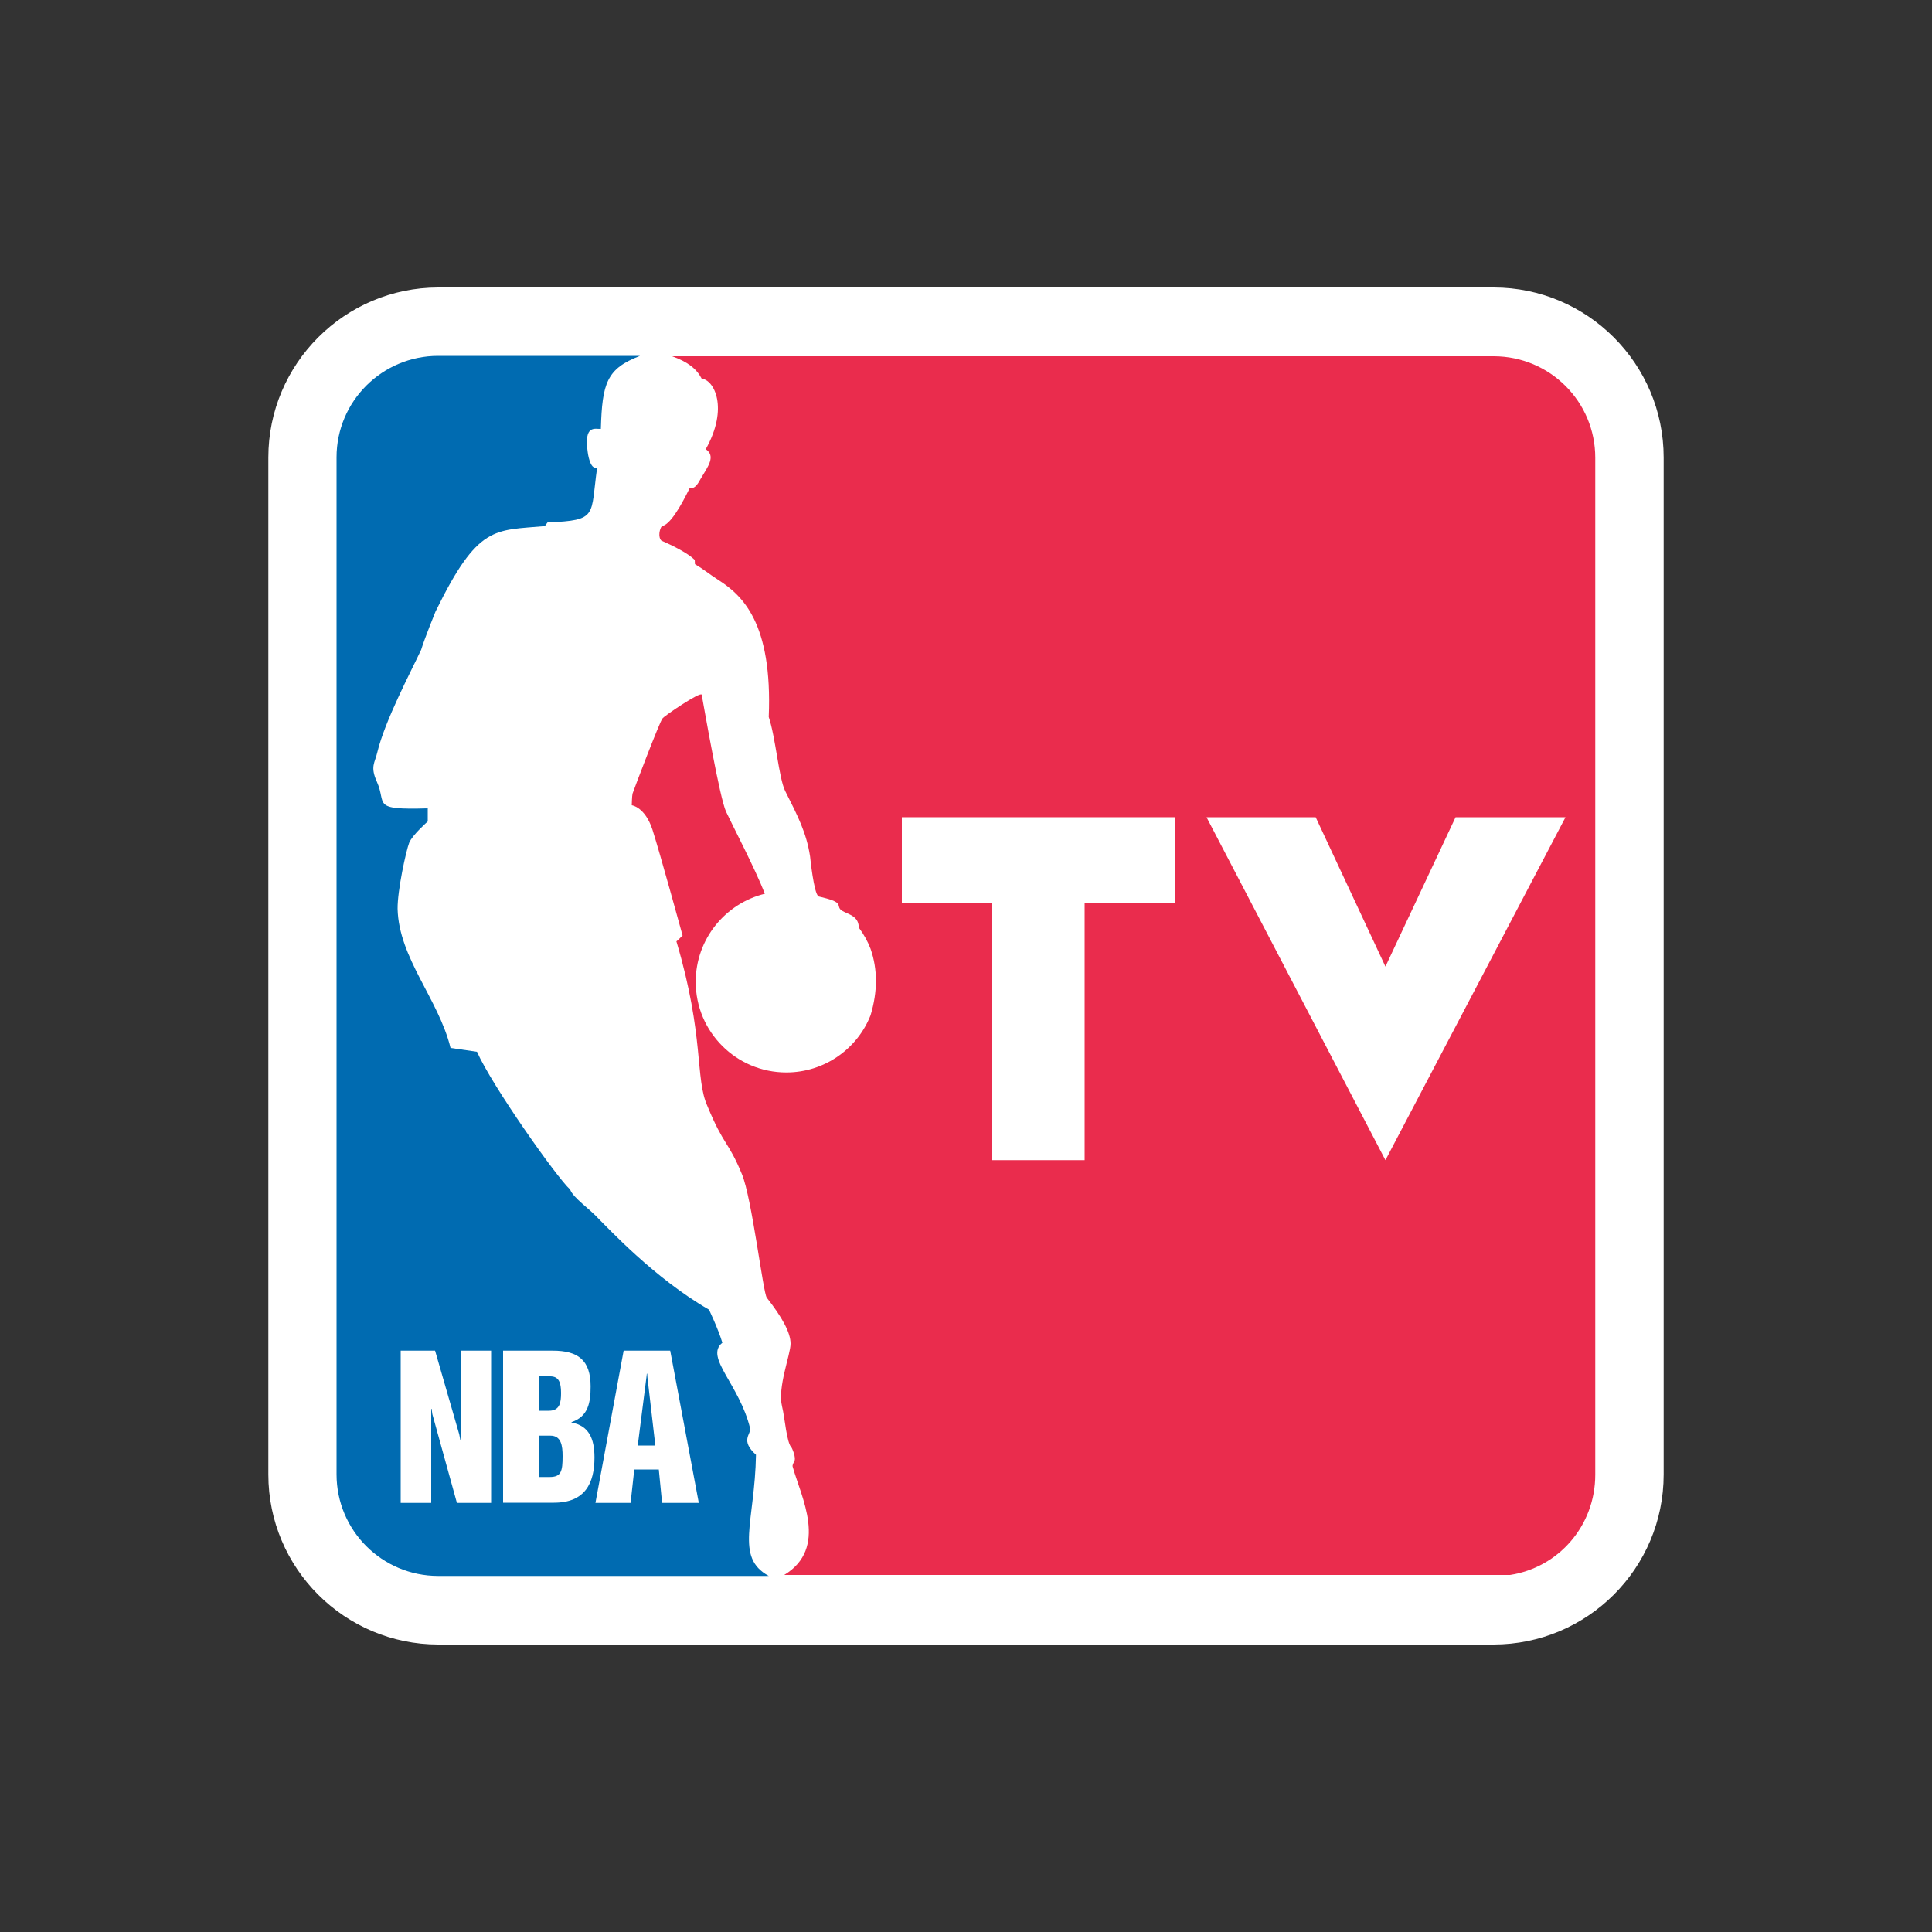
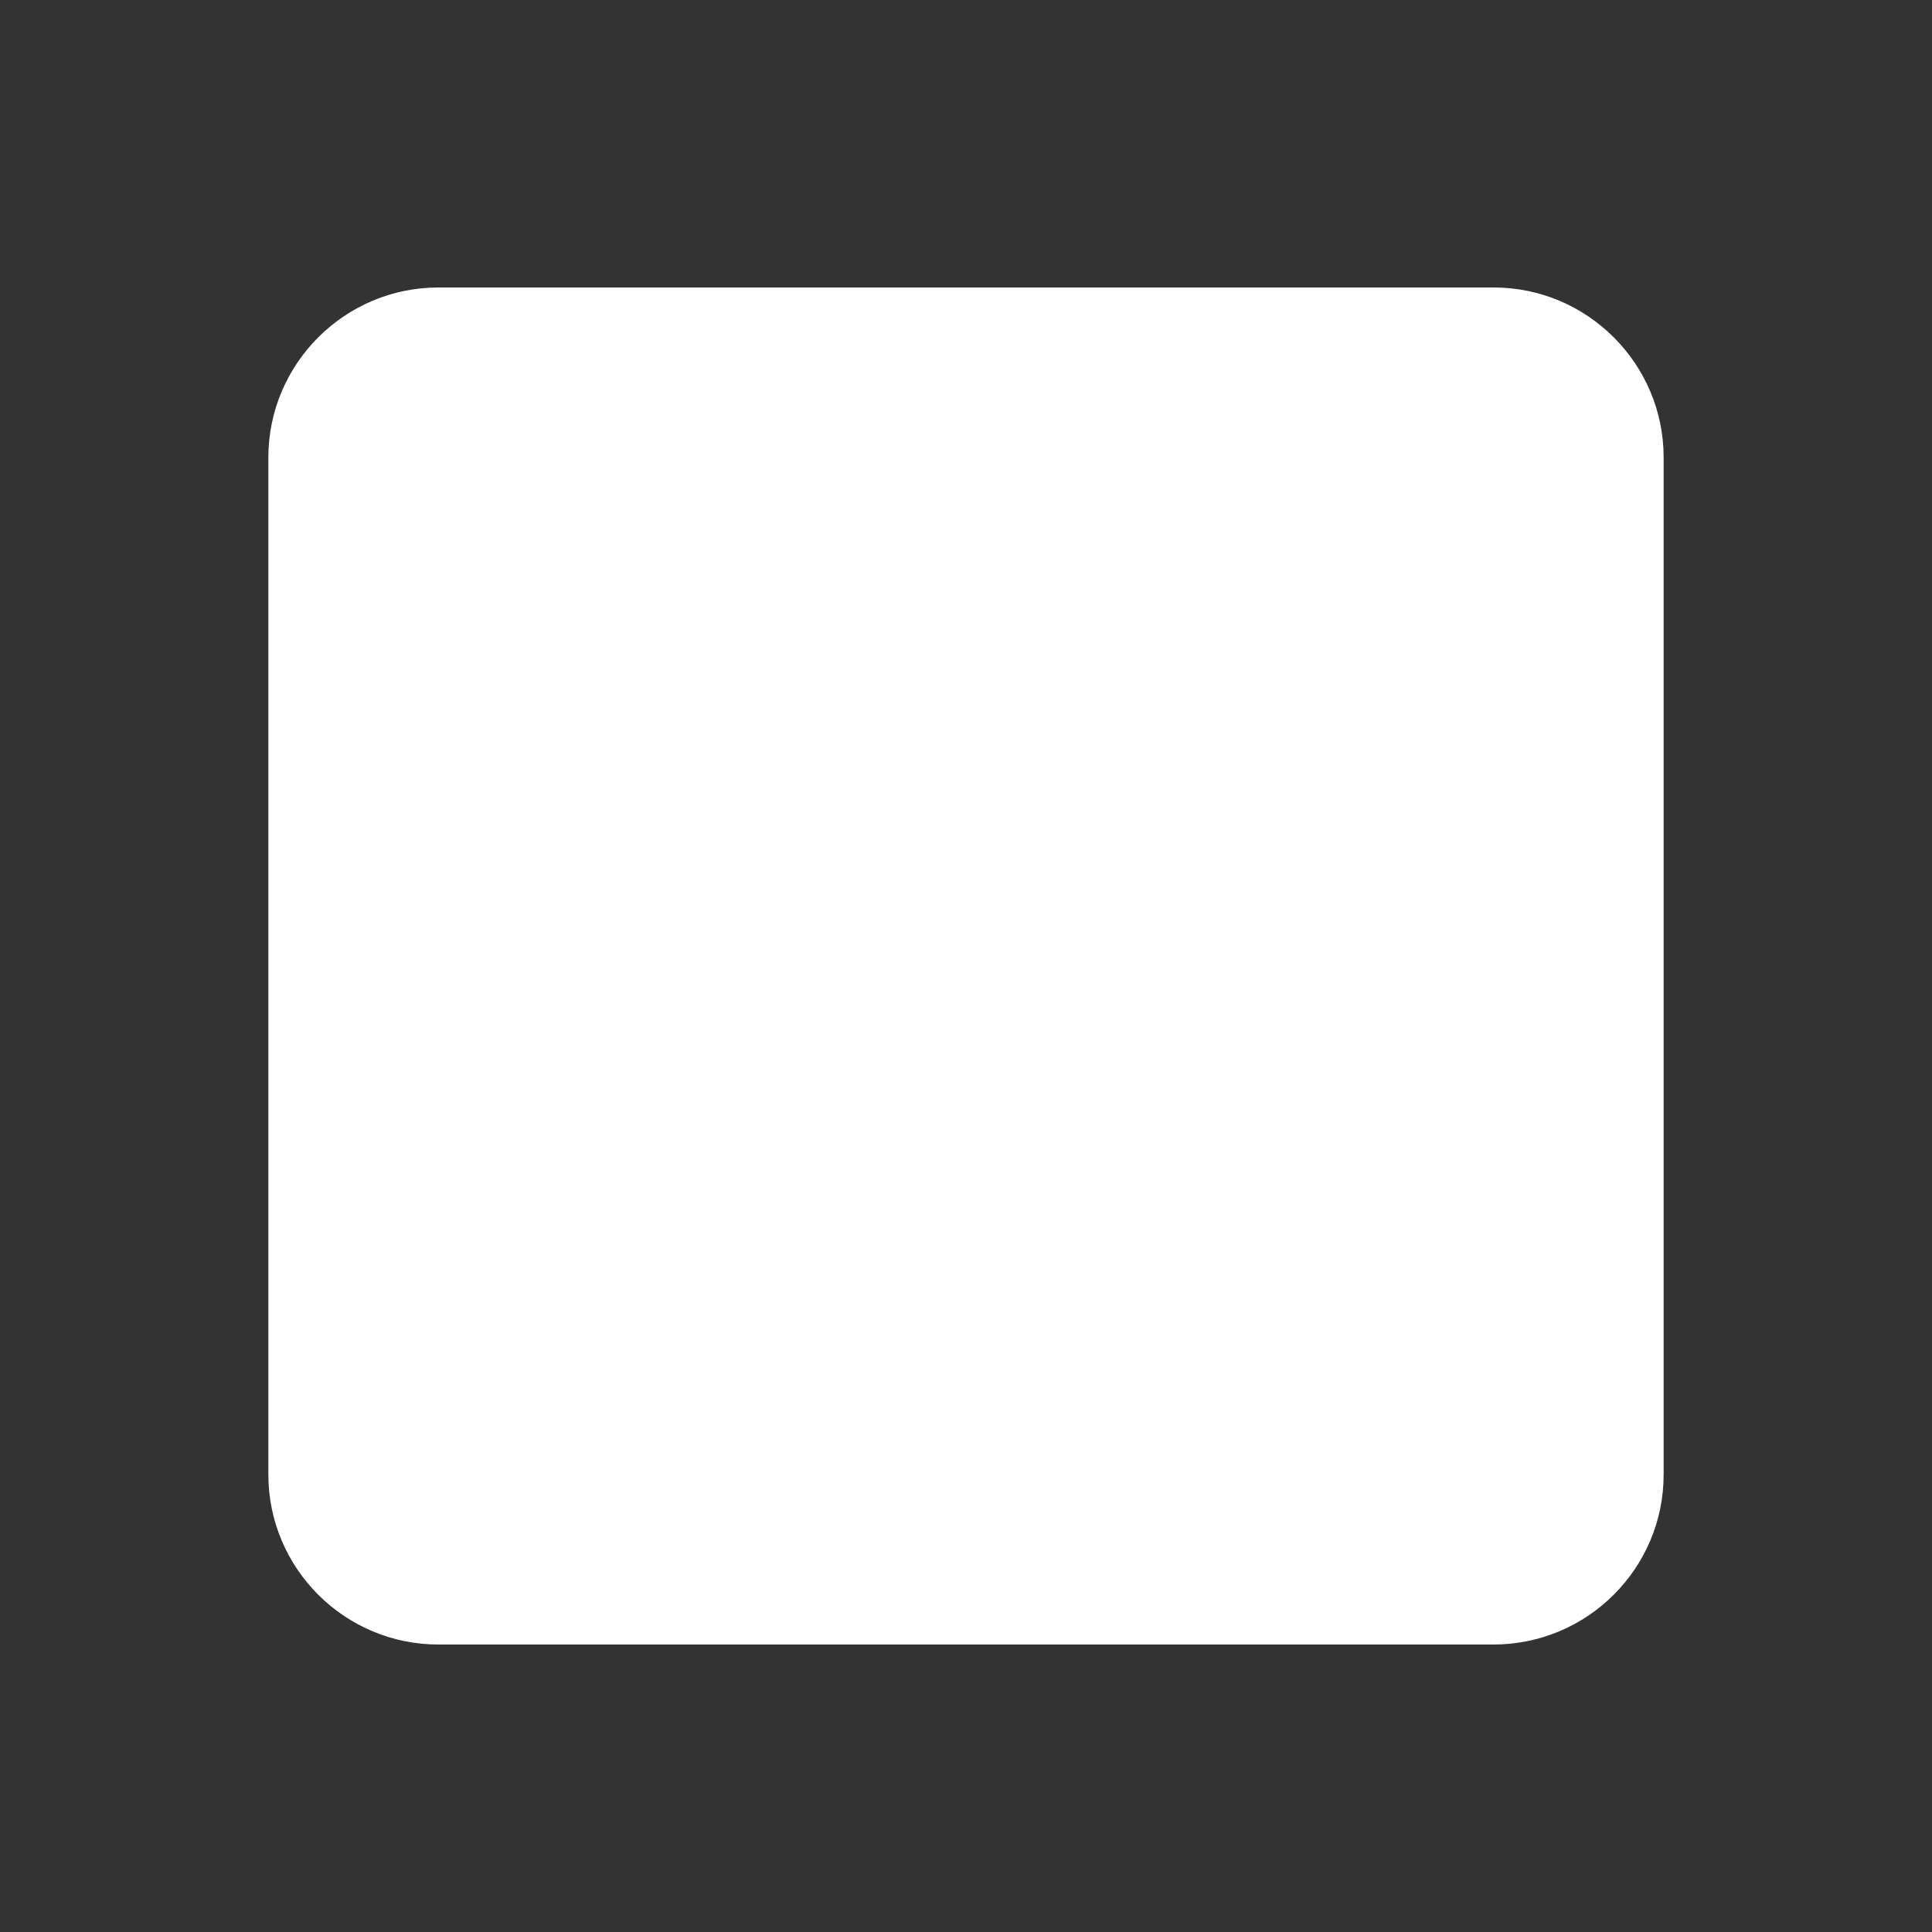
<svg xmlns="http://www.w3.org/2000/svg" version="1.1" id="Layer_1" x="0px" y="0px" viewBox="0 0 1000 1000" style="enable-background:new 0 0 1000 1000;" xml:space="preserve">
  <rect x="0" y="0" width="1000" height="1000" fill="#333333" stroke="none" />
  <style type="text/css">
	.st0{fill:#FFFFFF;}
	.st1{fill:#006BB1;}
	.st2{fill:#EA2C4D;}
</style>
  <g>
    <g>
      <path class="st0" d="M861.1,236.8l0,526.4c0,48.6-39.5,88-88.1,88l-546.1,0c-48.5,0-88-39.4-88-88l0-526.4c0-48.5,39.5-88,88-88    l546.2,0C821.6,148.8,861.1,188.3,861.1,236.8z" />
-       <path class="st1" d="M388.3,739.5c-5.5-23-23.8-37-14.4-44.5c-2.3-7.6-7-17.2-6.9-17.1c-28.5-16.4-52.8-42.9-56.9-46.8    c-4.9-5.5-13.4-11-15-15.4c-6.9-6.2-40.5-53.8-48.2-71.3l-13.7-2c-6.2-25.3-26.8-46.5-27.4-72c-0.1-9.6,4.4-30.1,6-34.2    c1.7-4.1,9.6-11,9.6-11v-6.8c-29.7,0.9-21.1-2.2-26.3-13.7c-3.6-8-1.1-9.7,0.2-15.3c3.9-16.3,17.3-41.6,22.7-53.1    c1.7-5.7,7.4-19.7,7.4-19.7c22.1-45.2,30.4-41.9,56.6-44.3l1.4-1.9c26.4-1.1,22.1-3.2,25.7-28.5c-3.8,1.7-4.9-7.9-4.9-7.9    c-2.1-14.5,4-11.8,6.8-12c0.7-23.7,3-31.2,20.3-37.8l-104.5,0c-29,0-52.6,23.5-52.6,52.5l0,526.4c0,29.1,23.6,52.6,52.6,52.6    l171.1,0c-17.7-9.6-7.2-28-6.6-62.7C383.1,745.6,388.6,742.5,388.3,739.5z" />
-       <path class="st2" d="M405.9,815.2c23-13.9,8.7-40.5,4.4-56c-0.3-0.8,0.4-2,0.8-2.7c1.2-2.1-1.3-7.1-1.3-7.1    c-2.7-2.5-3.5-15.4-5-21.4c-2.5-9.8,4.4-26.8,4.4-32.5c0-5.8-4.4-13.7-12.3-23.8c-1.9-2.2-7.7-51.6-12.9-64    c-7.1-17.2-9.3-14.5-17.8-35.1c-6.6-14.5-1.4-35.8-16.1-85.4c0.1,0.2,3.2-3,3.2-3s-11.8-43-15.6-54.8    c-3.9-11.8-10.7-12.6-10.7-12.6s0.1-4.8,0.4-6c0.6-1.9,14.2-37.7,15.5-38.9c0.1-0.8,19.9-14.3,20.3-12.3    c1.6,8.7,9.3,53.3,12.6,60.5c3.3,7.1,14.8,29,20.1,42.5c-20.5,5-35.8,23.5-35.8,45.6c0,25.9,21,46.9,46.9,46.9    c19.8,0,36.8-12.3,43.6-29.6c3.7-12.3,3.7-23.8,0-34.4c-1.5-3.9-3.5-7.5-6.1-11c0-7-7.5-7-9.6-9.5c-1.9-2.3,1.9-3.6-11.2-6.6    c-2.5-1.4-4.4-20.7-4.4-20.7c-1.9-12.3-6.3-20.8-12.9-33.9c-3.3-6.7-4.9-27.6-8.5-38.3c2-48.8-13.7-63-26.2-71    c-4.8-3.1-7.3-5.3-12-8.1l-0.1-2.2c-3.7-3.6-11.2-7.3-17.3-10c-1.8-1.9-0.9-6.1,0.3-7.5c4.1-0.6,9.6-9.9,14.3-19.5    c3.4,0.2,4.7-3.3,5.9-5.2c3.7-6.2,7.8-11.5,2.5-15.1c12-21.4,4.3-35.9-2.1-36.5c-2.8-5.3-7.3-8.7-15.3-11.6l425.2,0    c29.1,0,52.6,23.5,52.6,52.5l0,526.4c0,26.4-19,48.1-44.2,51.9L405.9,815.2z" />
      <polygon class="st0" points="513.4,600.5 513.4,467.6 466.8,467.6 466.8,423 608,423 608,467.6 561.4,467.6 561.4,600.5   " />
      <polygon class="st0" points="810.3,423 717.1,600.5 624.5,423 681,423 717.1,500.3 753.4,423   " />
    </g>
    <g>
-       <path class="st0" d="M207.4,699.1h17.8l12.5,43.3l0.6,3.1h0.2v-46.4h15.7v78.8h-17.7L223.8,732l-0.4-2.8h-0.2v48.7h-15.8V699.1z" />
      <path class="st0" d="M260.4,699.1h25.7c13.2,0,19.6,5,19.6,18.5c0,8.3-1.2,15.6-9.9,18.5v0.2c8.9,1.6,11.9,8.2,11.9,18.1    c0,13.2-4.8,23.4-21,23.4h-26.3V699.1z M279.1,764.5h5.4c6,0,6.7-3,6.7-10.8c0-5.4-0.7-10.6-6.3-10.6h-5.8V764.5z M279.1,730.2h5    c5.7,0,6.3-4.3,6.3-9.2c0-5.5-1.2-8.6-5.6-8.6h-5.7V730.2z" />
-       <path class="st0" d="M322.8,699.1h24.1l14.8,78.8h-19l-1.7-17.3h-12.7l-1.9,17.3h-18.2L322.8,699.1z M334.6,712.8l-4.5,35.4h9.1    l-4.1-35.4l-0.1-1.8h-0.2L334.6,712.8z" />
    </g>
  </g>
</svg>